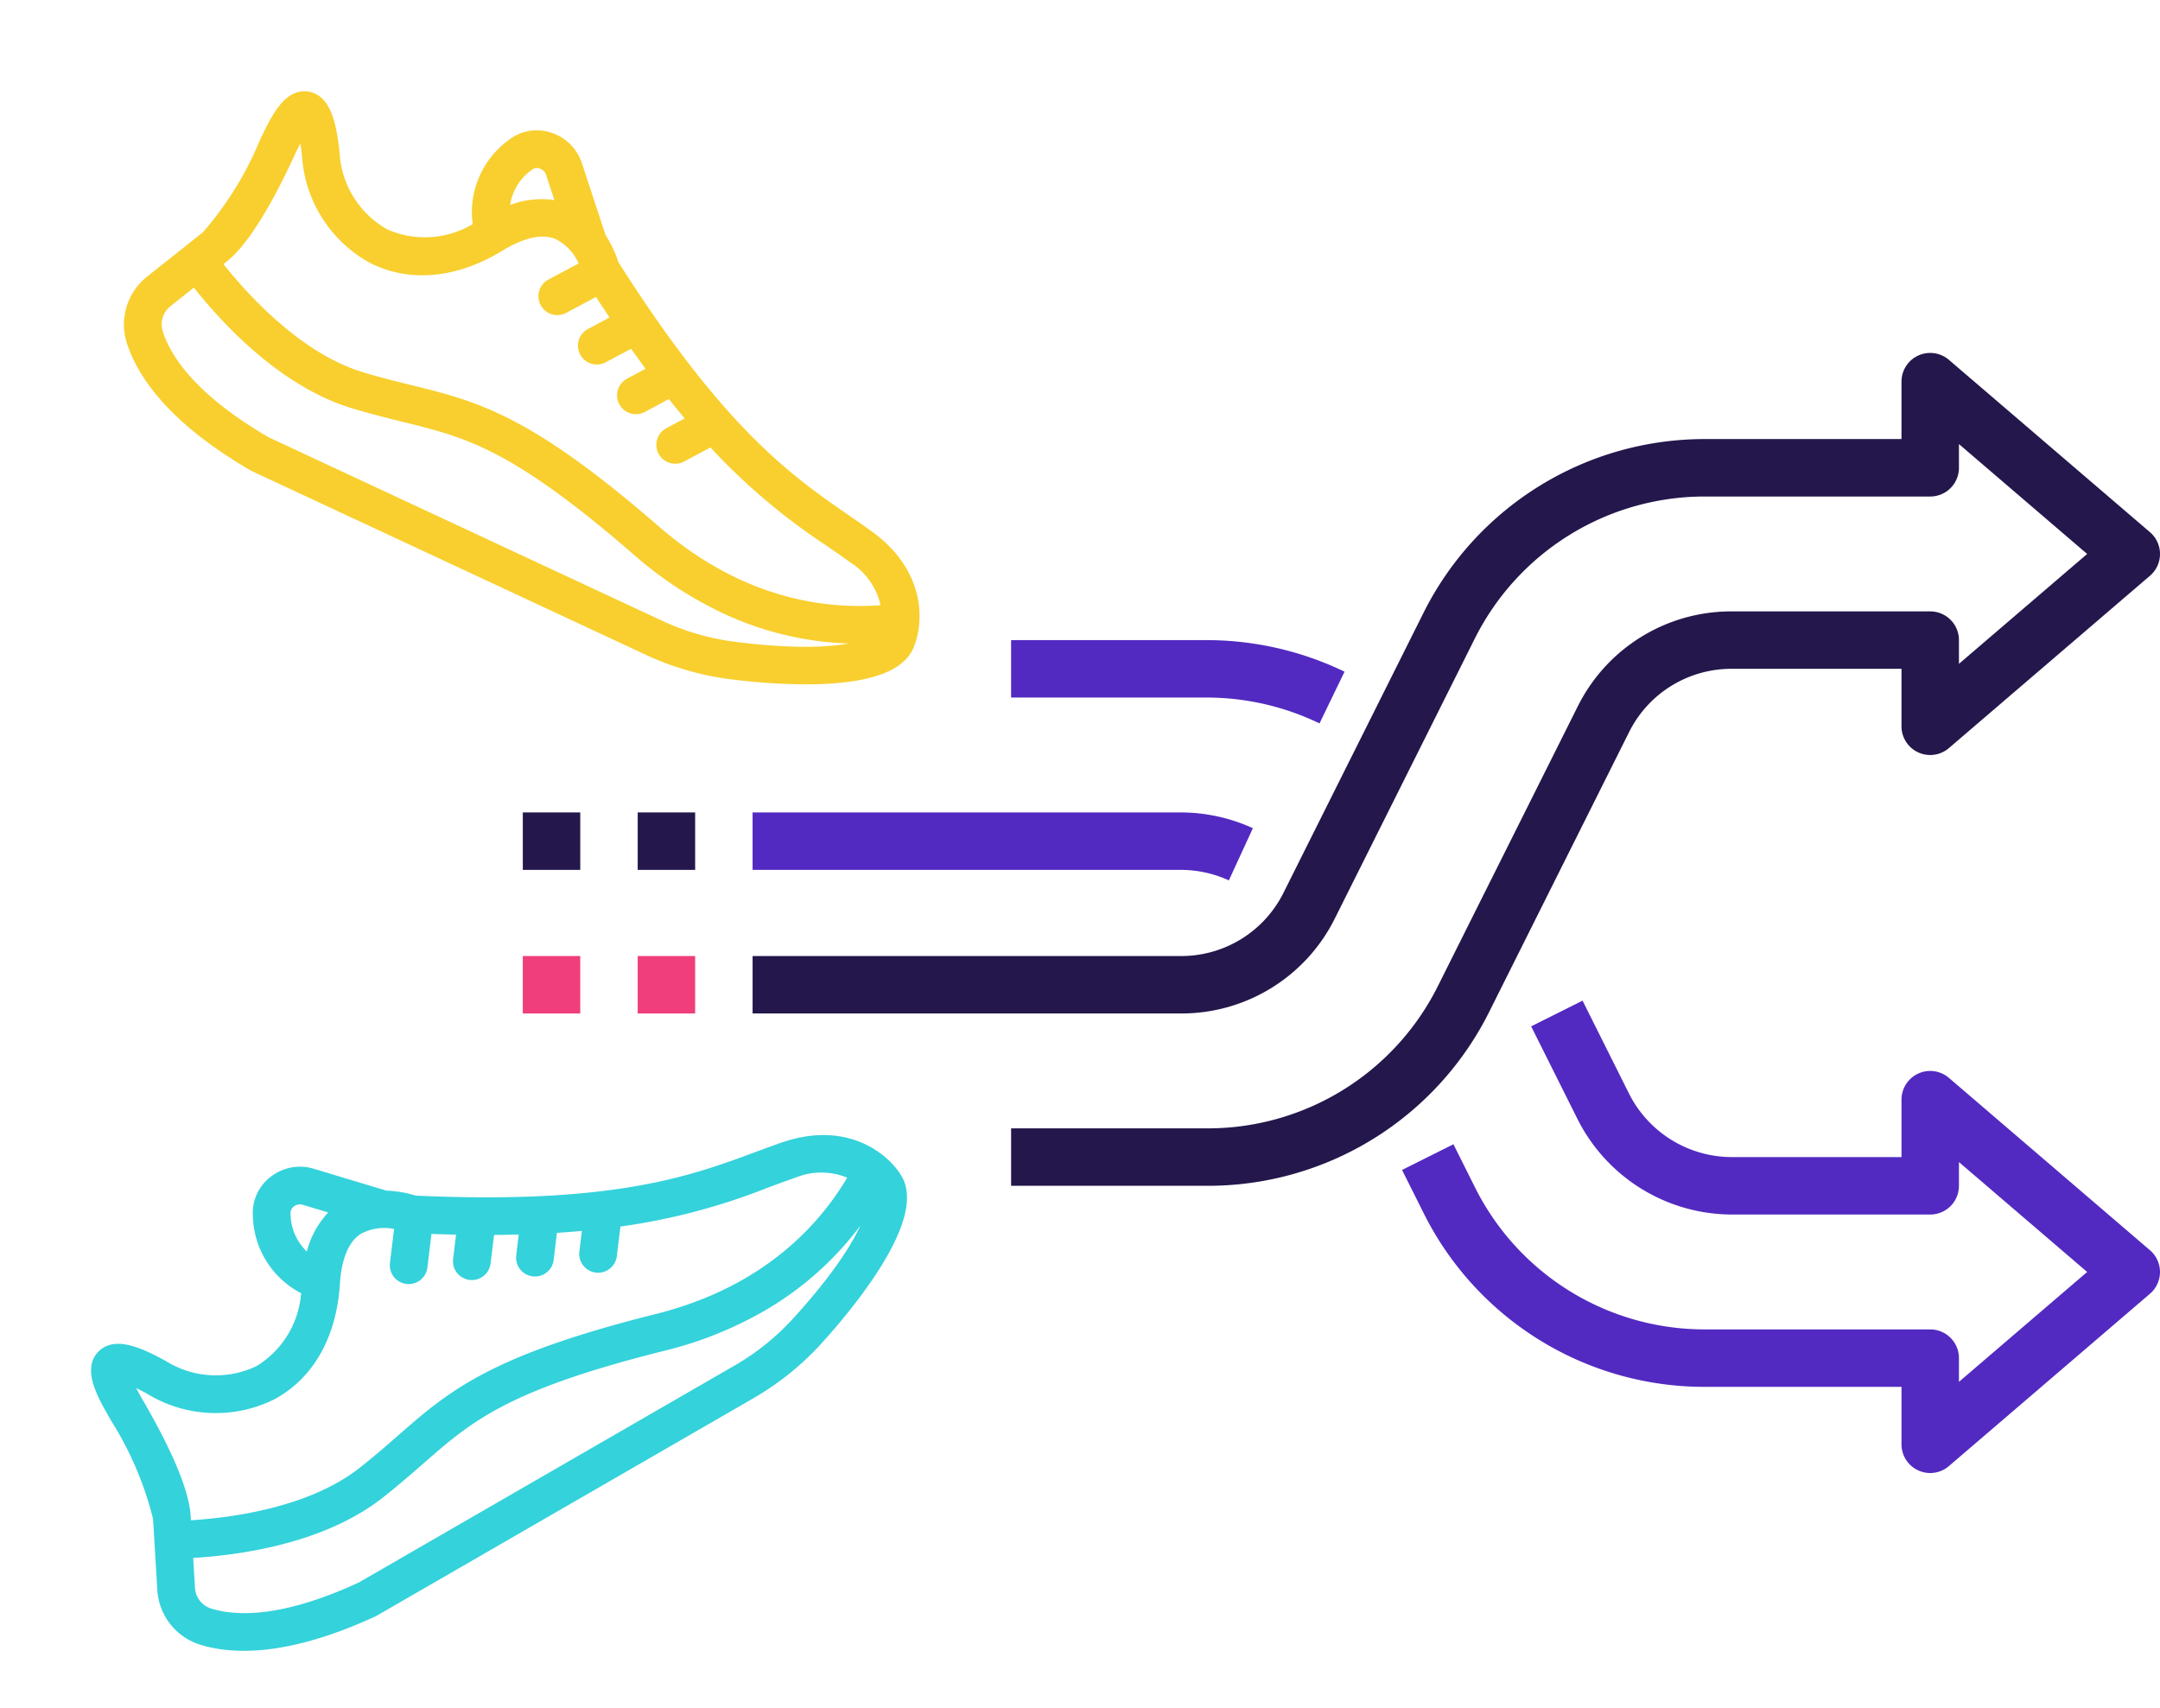
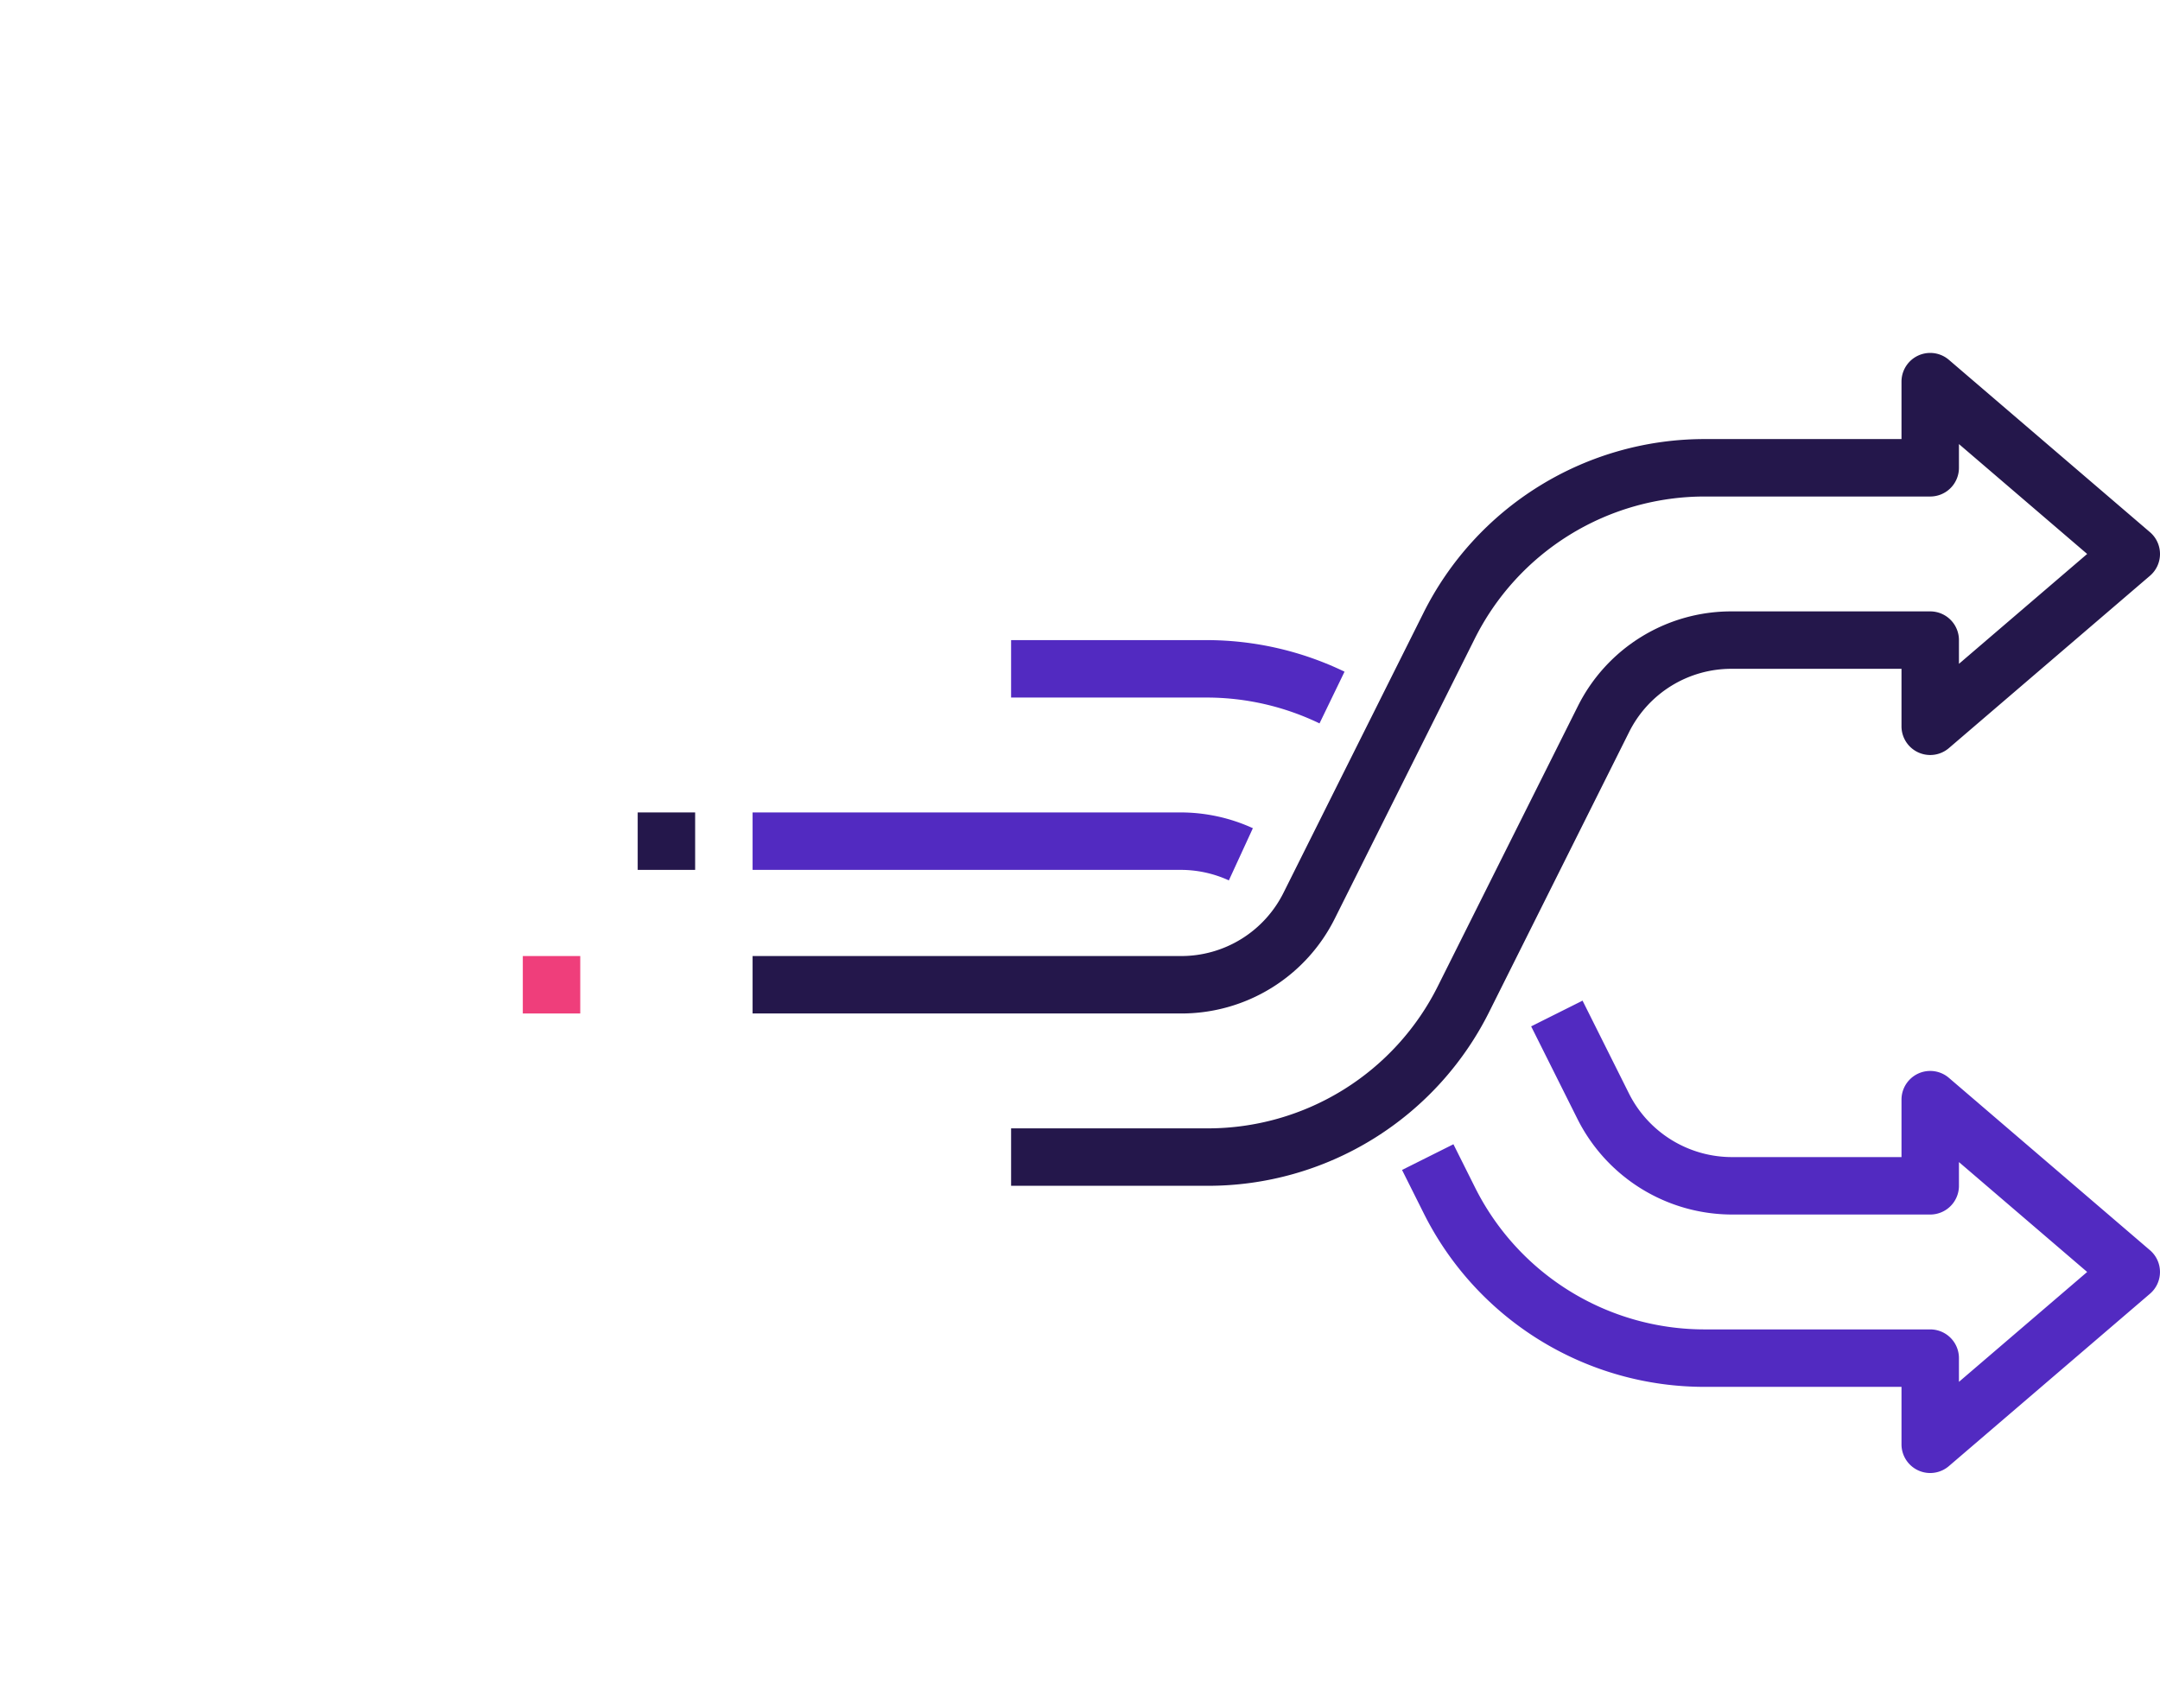
<svg xmlns="http://www.w3.org/2000/svg" width="457.158" height="361.519" viewBox="0 0 457.158 361.519">
  <g id="Group_4344" data-name="Group 4344" transform="translate(-1029.443 -7001.66)">
    <g id="Group_4328" data-name="Group 4328" transform="translate(-1.143 -1.203)">
      <g id="change_1_" data-name="change (1)" transform="translate(1121 7008.691)">
        <path id="Path_35688" data-name="Path 35688" d="M151.35,51.894a6.077,6.077,0,0,0-10.03,4.614V68.666H105.393A24.4,24.4,0,0,1,83.66,55.249l-9.848-19.7L62.936,40.994l9.842,19.684a36.652,36.652,0,0,0,32.614,20.146H147.4a6.077,6.077,0,0,0,6.079-6.079V69.723l27.137,23.259L153.478,116.24v-5.021a6.077,6.077,0,0,0-6.079-6.079H99.861A54.323,54.323,0,0,1,50.955,74.885l-4.468-8.936L35.611,71.389l4.468,8.93A66.408,66.408,0,0,0,99.861,117.3H141.32v12.158a6.074,6.074,0,0,0,10.03,4.614L193.9,97.6a6.067,6.067,0,0,0,0-9.228Z" transform="translate(170.713 170.418)" fill="#522ac1" />
        <path id="Path_35689" data-name="Path 35689" d="M113.8,43.383l5.082-11.046A36.755,36.755,0,0,0,103.639,29H13V41.158h90.639A24.433,24.433,0,0,1,113.8,43.383Z" transform="translate(55.87 137.135)" fill="#522ac1" />
        <path id="Path_35690" data-name="Path 35690" d="M22,35.158H63.459a55,55,0,0,1,23.818,5.471l5.295-10.948A67.276,67.276,0,0,0,63.459,23H22Z" transform="translate(101.581 106.66)" fill="#522ac1" />
        <path id="Path_35691" data-name="Path 35691" d="M103.639,140.654H13v12.158h90.639a36.266,36.266,0,0,0,32.62-20.164l29.508-59.016A54.418,54.418,0,0,1,214.71,43.389h47.532a6.077,6.077,0,0,0,6.079-6.079V32.289l27.137,23.259L268.321,78.806V73.784a6.077,6.077,0,0,0-6.079-6.079H220.235a36.266,36.266,0,0,0-32.62,20.164l-29.508,59.016a54.418,54.418,0,0,1-48.943,30.243H67.712v12.158h41.453a66.5,66.5,0,0,0,59.812-36.967L198.485,93.3a24.177,24.177,0,0,1,21.751-13.441h35.927V92.022a6.077,6.077,0,0,0,10.03,4.62l42.553-36.474a6.073,6.073,0,0,0,0-9.234L266.193,14.459a6.077,6.077,0,0,0-10.03,4.614V31.231H214.71A66.5,66.5,0,0,0,154.9,68.2L125.39,127.213a24.177,24.177,0,0,1-21.751,13.441Z" transform="translate(55.87 55.876)" fill="#24174b" />
        <path id="Path_35692" data-name="Path 35692" d="M9,29H21.158V41.158H9Z" transform="translate(35.553 137.135)" fill="#24174b" />
-         <path id="Path_35693" data-name="Path 35693" d="M5,29H17.158V41.158H5Z" transform="translate(15.237 137.135)" fill="#24174b" />
-         <path id="Path_35694" data-name="Path 35694" d="M9,34H21.158V46.158H9Z" transform="translate(35.553 162.53)" fill="#ef3e7b" />
        <path id="Path_35695" data-name="Path 35695" d="M5,34H17.158V46.158H5Z" transform="translate(15.237 162.53)" fill="#ef3e7b" />
      </g>
      <g id="Icons" transform="translate(1093.436 6992.512) rotate(25)">
-         <path id="Path_35696" data-name="Path 35696" d="M162.226,60.94c-2.014-.4-4.08-.754-6.25-1.119-14.068-2.395-31.593-5.34-67.182-28.16a22.608,22.608,0,0,0-4.825-4l-11.093-11.8a9.066,9.066,0,0,0-7.986-2.745A8.62,8.62,0,0,0,58.338,17.9a17.881,17.881,0,0,0,1,18.767A20.863,20.863,0,0,1,42.3,46.312,20.9,20.9,0,0,1,25.362,35.4c-3.041-5.064-6.378-9.578-10.273-8.525-4.268,1.182-4.268,7.483-4.268,13.059a72.3,72.3,0,0,1-2.775,22.8L1.278,76.271A11.937,11.937,0,0,0,2.955,89.5c4.523,5.035,14.194,11.425,34.8,13.287h92.032a59.059,59.059,0,0,0,17.878-2.73c9.417-2.987,31.916-11.32,31.916-21.216C179.586,73.85,175.955,63.688,162.226,60.94ZM63.719,20.52a2.694,2.694,0,0,1,2.074-1.5,3.092,3.092,0,0,1,2.721.928L73.546,25.3a17.636,17.636,0,0,0-10.3,6.247,12.125,12.125,0,0,1,.476-11.027ZM16.807,39.928a54.314,54.314,0,0,1,.248-6.067,35.339,35.339,0,0,1,3.173,4.615A26.834,26.834,0,0,0,42.162,52.293h.557c8.7,0,16.717-4.849,22.623-13.706,3.209-4.813,6.567-7.336,9.988-7.483a11.44,11.44,0,0,1,7.974,3.52l-4.888,6.5a2.993,2.993,0,0,0,4.789,3.592l4.846-6.456q3.161,1.99,6.148,3.783l-3.81,5.067A2.993,2.993,0,0,0,95.178,50.7L99.4,45.1c2.185,1.251,4.289,2.416,6.331,3.508L102.362,53.1a2.993,2.993,0,0,0,4.789,3.592l3.957-5.286c2.3,1.155,4.5,2.2,6.621,3.167l-3.394,4.514a2.993,2.993,0,1,0,4.789,3.592l4.256-5.66a133.611,133.611,0,0,0,31.59,8.7c2.1.356,4.116.694,6.073,1.084a15.4,15.4,0,0,1,10.868,6.8c-11.012,6.426-28.319,11.94-51.366,5.346-34.559-9.878-45.55-7.7-59.478-4.96-3.278.65-6.666,1.317-10.608,1.88-14.284,2.047-30.513-5.032-37.894-8.794C12.814,65.852,16.807,62.889,16.807,39.928ZM145.856,94.35A53.021,53.021,0,0,1,129.791,96.8H38.032c-18.405-1.673-26.813-7.076-30.62-11.314a5.9,5.9,0,0,1-.778-6.549l3.254-6.51c8.71,4.46,25.667,11.611,41.417,9.366,4.1-.6,7.567-1.272,10.919-1.931C75.878,77.166,85.731,75.224,118.9,84.7a79.742,79.742,0,0,0,22,3.221A66.748,66.748,0,0,0,172.881,79.9c-2.906,4.627-12.679,9.9-27.026,14.451Z" transform="translate(0 0)" fill="#f8cf2e" stroke="#f8cf2e" stroke-width="2" />
-       </g>
+         </g>
      <g id="Icons-2" data-name="Icons" transform="translate(1024.638 7264.898) rotate(-30)">
-         <path id="Path_35696-2" data-name="Path 35696" d="M162.226,60.94c-2.014-.4-4.08-.754-6.25-1.119-14.068-2.395-31.593-5.34-67.182-28.16a22.608,22.608,0,0,0-4.825-4l-11.093-11.8a9.066,9.066,0,0,0-7.986-2.745A8.62,8.62,0,0,0,58.338,17.9a17.881,17.881,0,0,0,1,18.767A20.863,20.863,0,0,1,42.3,46.312,20.9,20.9,0,0,1,25.362,35.4c-3.041-5.064-6.378-9.578-10.273-8.525-4.268,1.182-4.268,7.483-4.268,13.059a72.3,72.3,0,0,1-2.775,22.8L1.278,76.271A11.937,11.937,0,0,0,2.955,89.5c4.523,5.035,14.194,11.425,34.8,13.287h92.032a59.059,59.059,0,0,0,17.878-2.73c9.417-2.987,31.916-11.32,31.916-21.216C179.586,73.85,175.955,63.688,162.226,60.94ZM63.719,20.52a2.694,2.694,0,0,1,2.074-1.5,3.092,3.092,0,0,1,2.721.928L73.546,25.3a17.636,17.636,0,0,0-10.3,6.247,12.125,12.125,0,0,1,.476-11.027ZM16.807,39.928a54.314,54.314,0,0,1,.248-6.067,35.339,35.339,0,0,1,3.173,4.615A26.834,26.834,0,0,0,42.162,52.293h.557c8.7,0,16.717-4.849,22.623-13.706,3.209-4.813,6.567-7.336,9.988-7.483a11.44,11.44,0,0,1,7.974,3.52l-4.888,6.5a2.993,2.993,0,0,0,4.789,3.592l4.846-6.456q3.161,1.99,6.148,3.783l-3.81,5.067A2.993,2.993,0,0,0,95.178,50.7L99.4,45.1c2.185,1.251,4.289,2.416,6.331,3.508L102.362,53.1a2.993,2.993,0,0,0,4.789,3.592l3.957-5.286c2.3,1.155,4.5,2.2,6.621,3.167l-3.394,4.514a2.993,2.993,0,1,0,4.789,3.592l4.256-5.66a133.611,133.611,0,0,0,31.59,8.7c2.1.356,4.116.694,6.073,1.084a15.4,15.4,0,0,1,10.868,6.8c-11.012,6.426-28.319,11.94-51.366,5.346-34.559-9.878-45.55-7.7-59.478-4.96-3.278.65-6.666,1.317-10.608,1.88-14.284,2.047-30.513-5.032-37.894-8.794C12.814,65.852,16.807,62.889,16.807,39.928ZM145.856,94.35A53.021,53.021,0,0,1,129.791,96.8H38.032c-18.405-1.673-26.813-7.076-30.62-11.314a5.9,5.9,0,0,1-.778-6.549l3.254-6.51c8.71,4.46,25.667,11.611,41.417,9.366,4.1-.6,7.567-1.272,10.919-1.931C75.878,77.166,85.731,75.224,118.9,84.7a79.742,79.742,0,0,0,22,3.221A66.748,66.748,0,0,0,172.881,79.9c-2.906,4.627-12.679,9.9-27.026,14.451Z" transform="translate(-3.634 8.294)" fill="#34d2db" stroke="#34d2db" stroke-width="2" />
-       </g>
+         </g>
    </g>
  </g>
</svg>